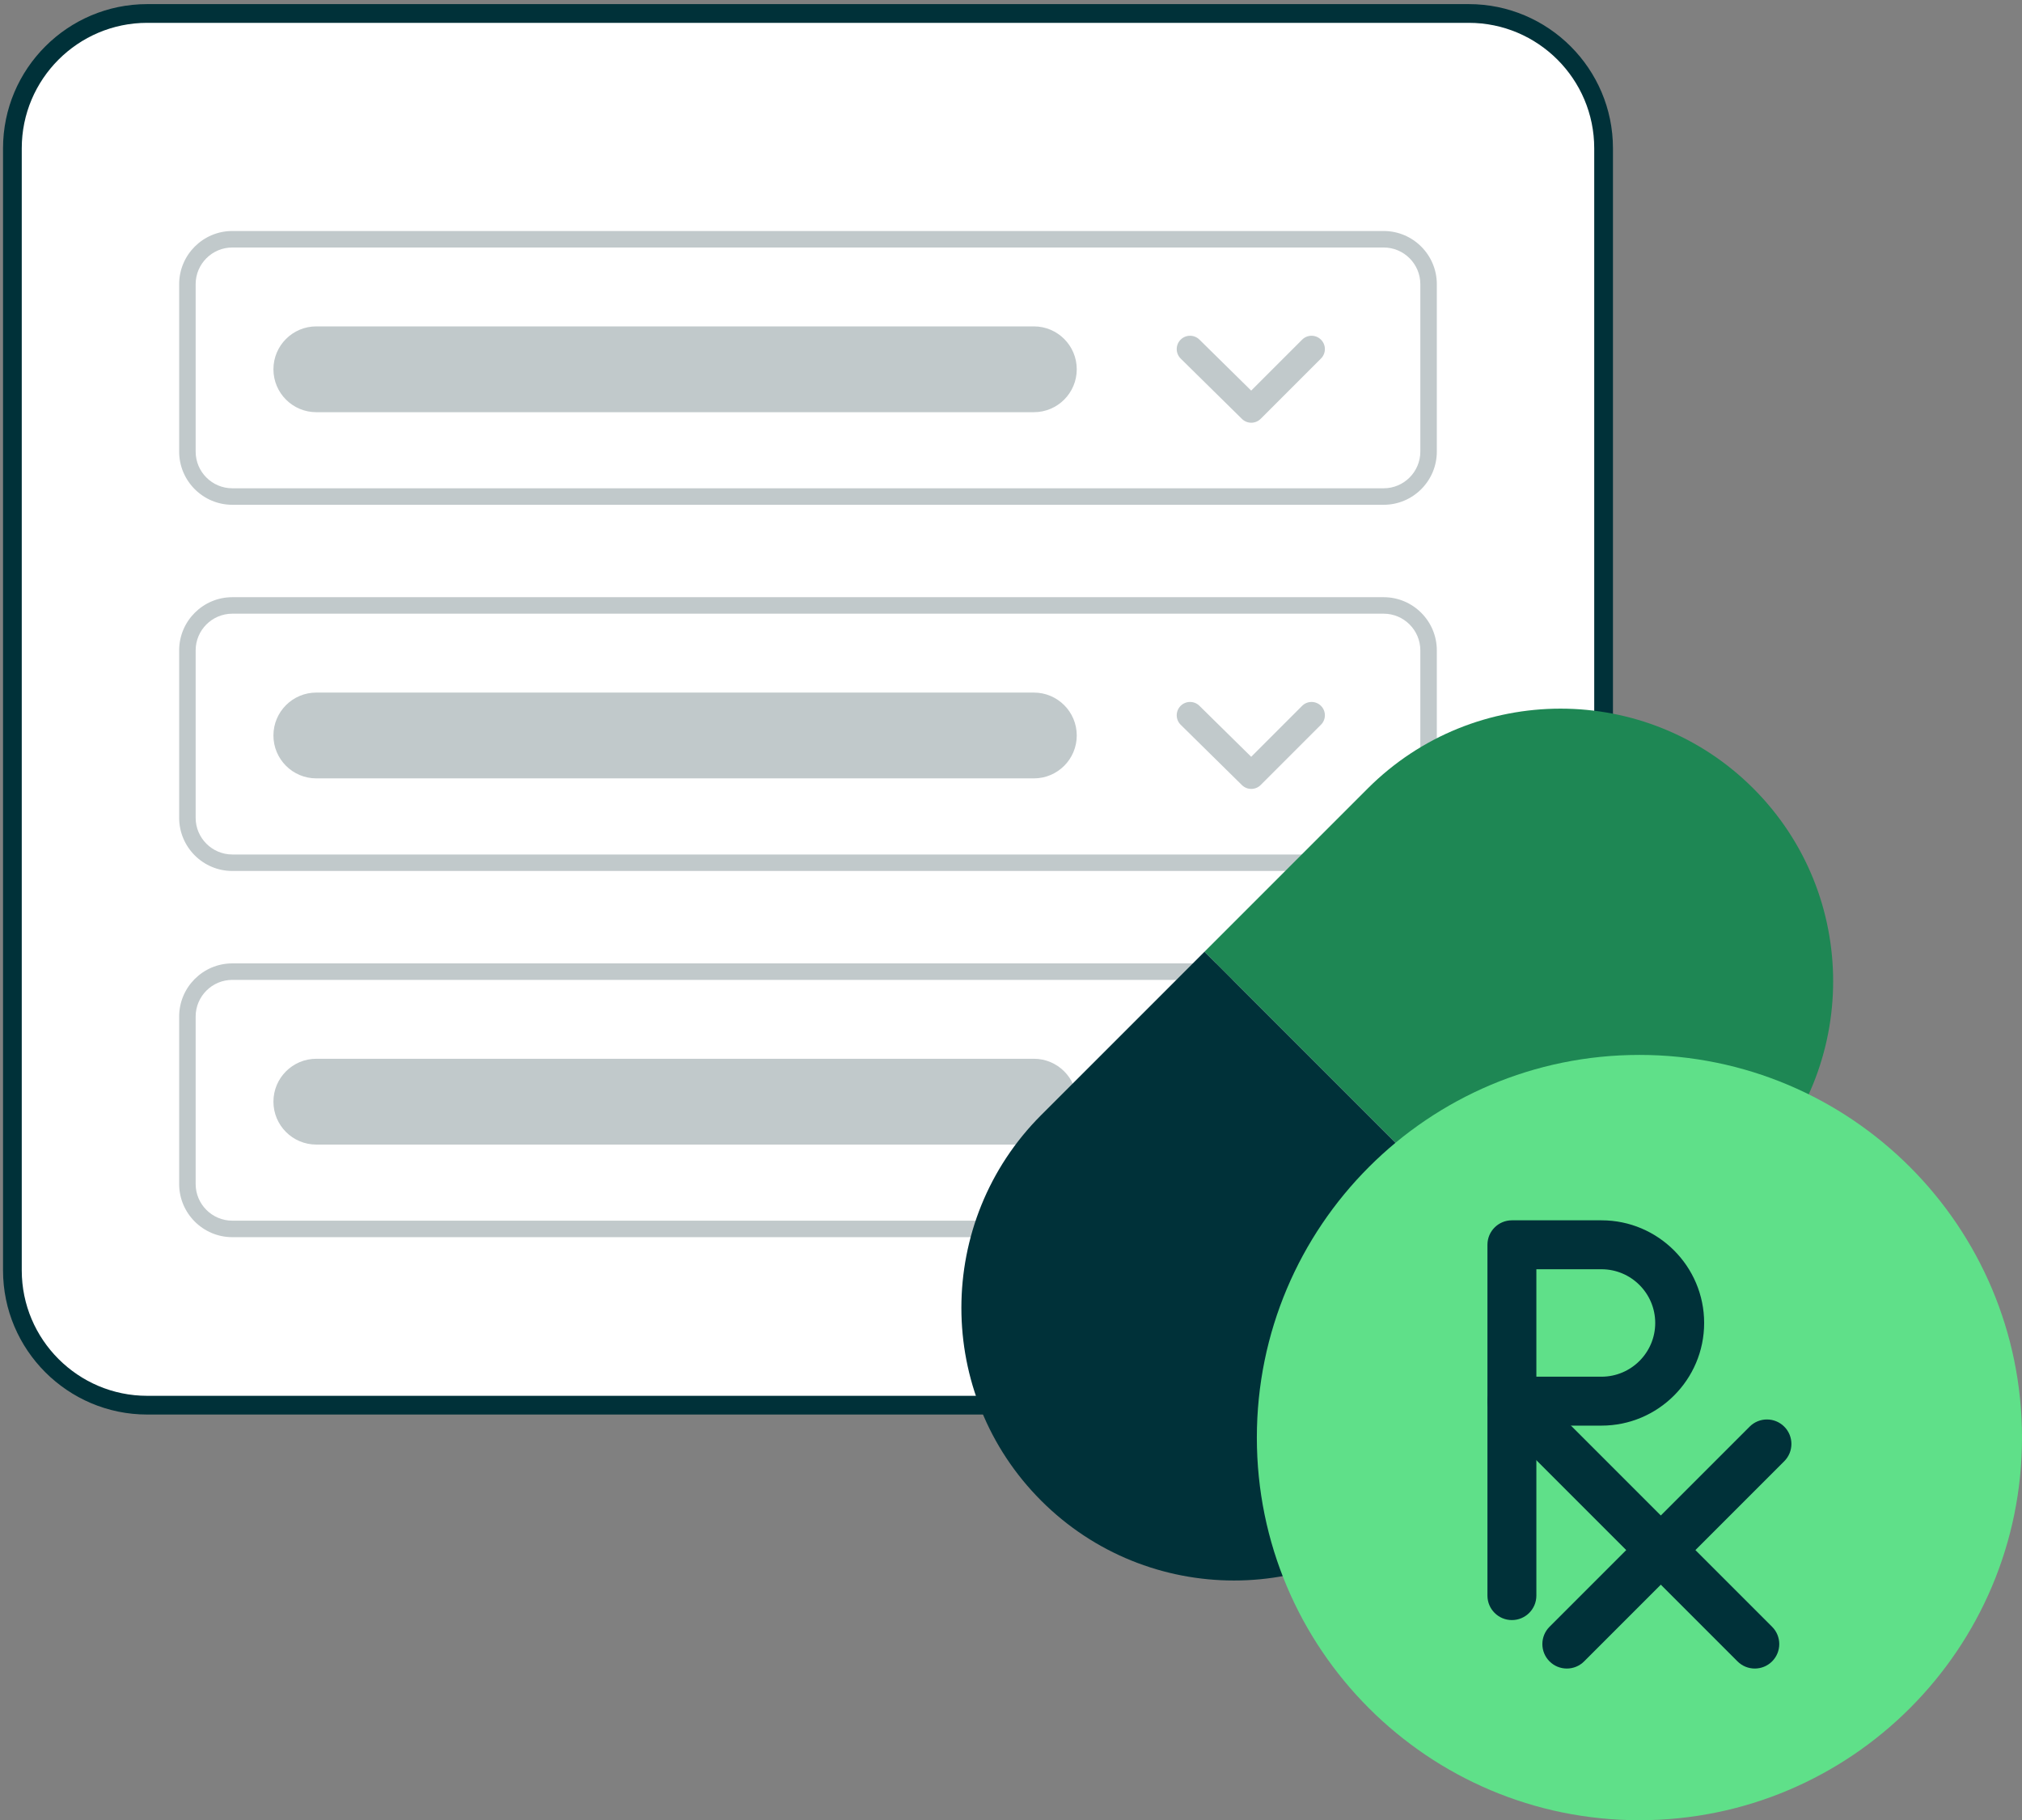
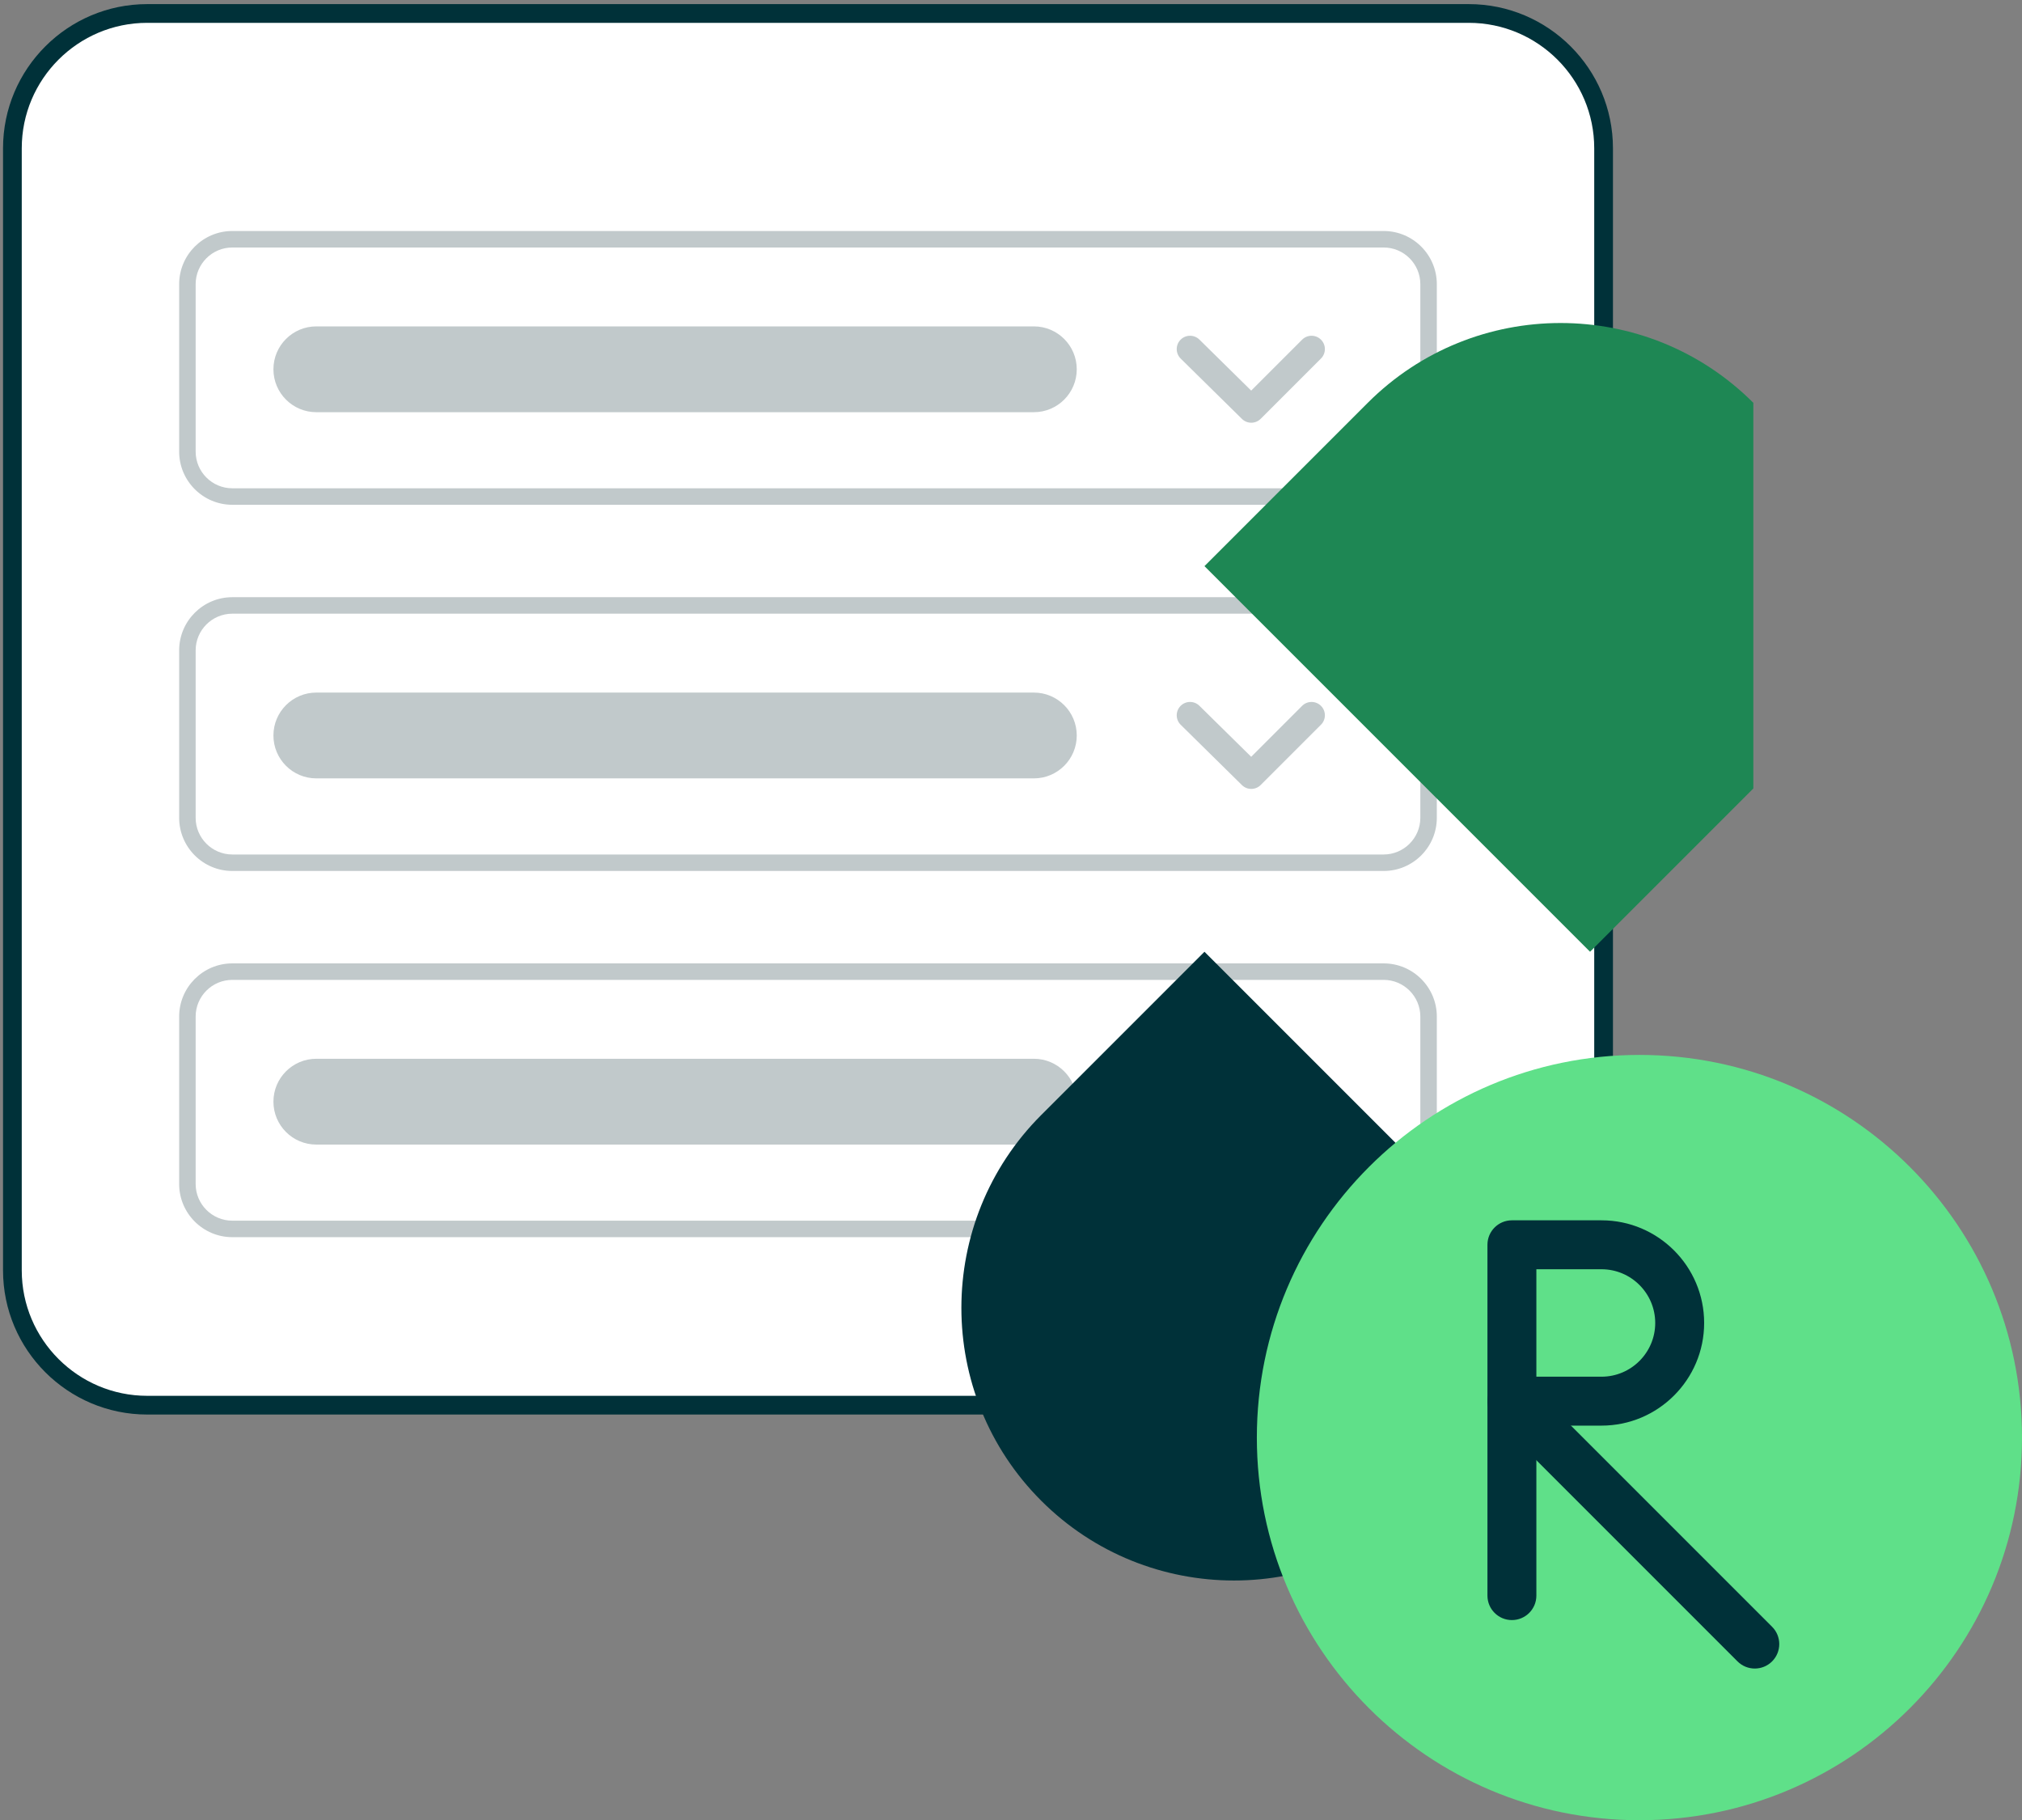
<svg xmlns="http://www.w3.org/2000/svg" version="1.1" viewBox="0 0 1080 972.113">
  <rect x="0" y="0" width="1080" height="972.113" fill="#808080" stroke="none" />
  <defs>
    <style>
      .cls-1 {
        fill: #1e8754;
      }

      .cls-2 {
        fill: #c1c9cb;
      }

      .cls-3 {
        fill: #fff;
      }

      .cls-4 {
        fill: #003139;
      }

      .cls-5 {
        fill: #5fe089;
      }
    </style>
  </defs>
  <g>
    <g id="Layer_1">
      <g>
        <rect class="cls-3" x="6.62" y="7.196" width="849.895" height="743.258" rx="72" ry="72" />
        <path class="cls-4" d="M784.516,755.455H78.62c-42.458,0-77-34.542-77-77V79.197C1.62,36.739,36.162,2.197,78.62,2.197h705.896c42.458,0,77,34.542,77,77v599.258c0,42.458-34.542,77-77,77ZM78.62,12.197C41.676,12.197,11.62,42.252,11.62,79.197v599.258c0,36.944,30.056,67,67,67h705.896c36.944,0,67-30.056,67-67V79.197c0-36.944-30.056-67-67-67H78.62Z" />
      </g>
      <g>
        <path class="cls-2" d="M739.039,269.589H124.097c-15.662,0-28.404-12.742-28.404-28.404v-89.411c0-15.662,12.742-28.404,28.404-28.404h614.942c15.662,0,28.404,12.742,28.404,28.404v89.411c0,15.662-12.742,28.404-28.404,28.404ZM124.097,132.178c-10.805,0-19.596,8.791-19.596,19.596v89.411c0,10.805,8.791,19.596,19.596,19.596h614.942c10.805,0,19.596-8.791,19.596-19.596v-89.411c0-10.805-8.791-19.596-19.596-19.596H124.097Z" />
        <path class="cls-2" d="M668.333,225.761c-1.806,0-3.61-.682-4.997-2.048l-32.693-32.201c-2.802-2.76-2.836-7.269-.076-10.07,2.76-2.804,7.27-2.835,10.07-.076l27.658,27.242,27.205-27.204c2.781-2.781,7.289-2.781,10.07,0s2.781,7.29,0,10.07l-32.202,32.201c-1.39,1.39-3.213,2.086-5.035,2.086Z" />
        <path class="cls-2" d="M552.21,220.138H168.96c-12.655,0-22.913-10.259-22.913-22.913h0c0-12.655,10.259-22.913,22.913-22.913h383.25c12.655,0,22.913,10.259,22.913,22.913h0c0,12.655-10.259,22.913-22.913,22.913Z" vector-effect="non-scaling-stroke" />
      </g>
      <g>
        <path class="cls-2" d="M739.039,465.16H124.097c-15.662,0-28.404-12.742-28.404-28.404v-89.411c0-15.662,12.742-28.404,28.404-28.404h614.942c15.662,0,28.404,12.742,28.404,28.404v89.411c0,15.662-12.742,28.404-28.404,28.404ZM124.097,327.749c-10.805,0-19.596,8.791-19.596,19.596v89.411c0,10.805,8.791,19.596,19.596,19.596h614.942c10.805,0,19.596-8.791,19.596-19.596v-89.411c0-10.805-8.791-19.596-19.596-19.596H124.097Z" />
        <path class="cls-2" d="M668.333,421.332c-1.806,0-3.61-.682-4.997-2.048l-32.693-32.202c-2.802-2.76-2.836-7.269-.076-10.07,2.76-2.803,7.27-2.835,10.07-.076l27.658,27.243,27.205-27.205c2.781-2.781,7.289-2.781,10.07,0s2.781,7.289,0,10.07l-32.202,32.202c-1.39,1.39-3.213,2.086-5.035,2.086Z" />
        <path class="cls-2" d="M552.21,415.708H168.96c-12.655,0-22.913-10.259-22.913-22.913h0c0-12.655,10.259-22.913,22.913-22.913h383.25c12.655,0,22.913,10.259,22.913,22.913h0c0,12.655-10.259,22.913-22.913,22.913Z" vector-effect="non-scaling-stroke" />
      </g>
      <g>
        <path class="cls-2" d="M739.039,660.73H124.097c-15.662,0-28.404-12.742-28.404-28.404v-89.411c0-15.662,12.742-28.404,28.404-28.404h614.942c15.662,0,28.404,12.742,28.404,28.404v89.411c0,15.662-12.742,28.404-28.404,28.404ZM124.097,523.319c-10.805,0-19.596,8.791-19.596,19.596v89.411c0,10.805,8.791,19.596,19.596,19.596h614.942c10.805,0,19.596-8.791,19.596-19.596v-89.411c0-10.805-8.791-19.596-19.596-19.596H124.097Z" />
        <path class="cls-2" d="M668.333,616.902c-1.806,0-3.61-.682-4.997-2.048l-32.693-32.202c-2.802-2.76-2.836-7.269-.076-10.07,2.76-2.803,7.27-2.835,10.07-.076l27.658,27.243,27.205-27.205c2.781-2.781,7.289-2.781,10.07,0s2.781,7.289,0,10.07l-32.202,32.202c-1.39,1.39-3.213,2.086-5.035,2.086Z" />
        <path class="cls-2" d="M552.21,611.278H168.96c-12.655,0-22.913-10.259-22.913-22.913h0c0-12.655,10.259-22.913,22.913-22.913h383.25c12.655,0,22.913,10.259,22.913,22.913h0c0,12.655-10.259,22.913-22.913,22.913Z" vector-effect="non-scaling-stroke" />
      </g>
      <g>
        <g>
-           <path class="cls-1" d="M841.409,381.699h0c80.376,0,145.631,65.255,145.631,145.631v123.338h-291.262v-123.338c0-80.376,65.255-145.631,145.631-145.631Z" transform="translate(611.44 -443.779) rotate(45)" />
+           <path class="cls-1" d="M841.409,381.699h0v123.338h-291.262v-123.338c0-80.376,65.255-145.631,145.631-145.631Z" transform="translate(611.44 -443.779) rotate(45)" />
          <path class="cls-4" d="M505.588,571.889h291.262v123.338c0,80.376-65.255,145.631-145.631,145.631h0c-80.376,0-145.631-65.255-145.631-145.631v-123.338h0Z" transform="translate(690.219 -253.589) rotate(45)" />
        </g>
        <g>
          <path class="cls-5" d="M1080,767.783c0,112.833-91.464,204.33-204.342,204.33s-204.342-91.497-204.342-204.33,91.464-204.388,204.342-204.388,204.342,91.51,204.342,204.388Z" />
          <g>
            <path class="cls-4" d="M807.547,865.227c-7.217,0-13.066-5.85-13.066-13.066v-187.364c0-7.217,5.85-13.066,13.066-13.066h47.857c30.23,0,54.824,24.594,54.824,54.824s-24.594,54.824-54.824,54.824h-34.791v90.782c0,7.217-5.85,13.066-13.066,13.066ZM820.613,735.246h34.791c15.82,0,28.691-12.871,28.691-28.691s-12.871-28.691-28.691-28.691h-34.791v57.383Z" />
            <path class="cls-4" d="M937.278,891.111c-3.345,0-6.688-1.275-9.239-3.827l-129.731-129.732c-5.103-5.103-5.103-13.376,0-18.479,5.102-5.103,13.375-5.104,18.479,0l129.731,129.732c5.103,5.103,5.103,13.376,0,18.479-2.551,2.551-5.896,3.827-9.239,3.827Z" />
-             <path class="cls-4" d="M836.881,891.111c-3.344,0-6.688-1.275-9.239-3.827-5.103-5.103-5.103-13.376,0-18.479l106.888-106.888c5.104-5.104,13.375-5.104,18.479,0s5.103,13.376,0,18.479l-106.888,106.888c-2.552,2.552-5.896,3.827-9.239,3.827Z" />
          </g>
        </g>
      </g>
    </g>
  </g>
</svg>